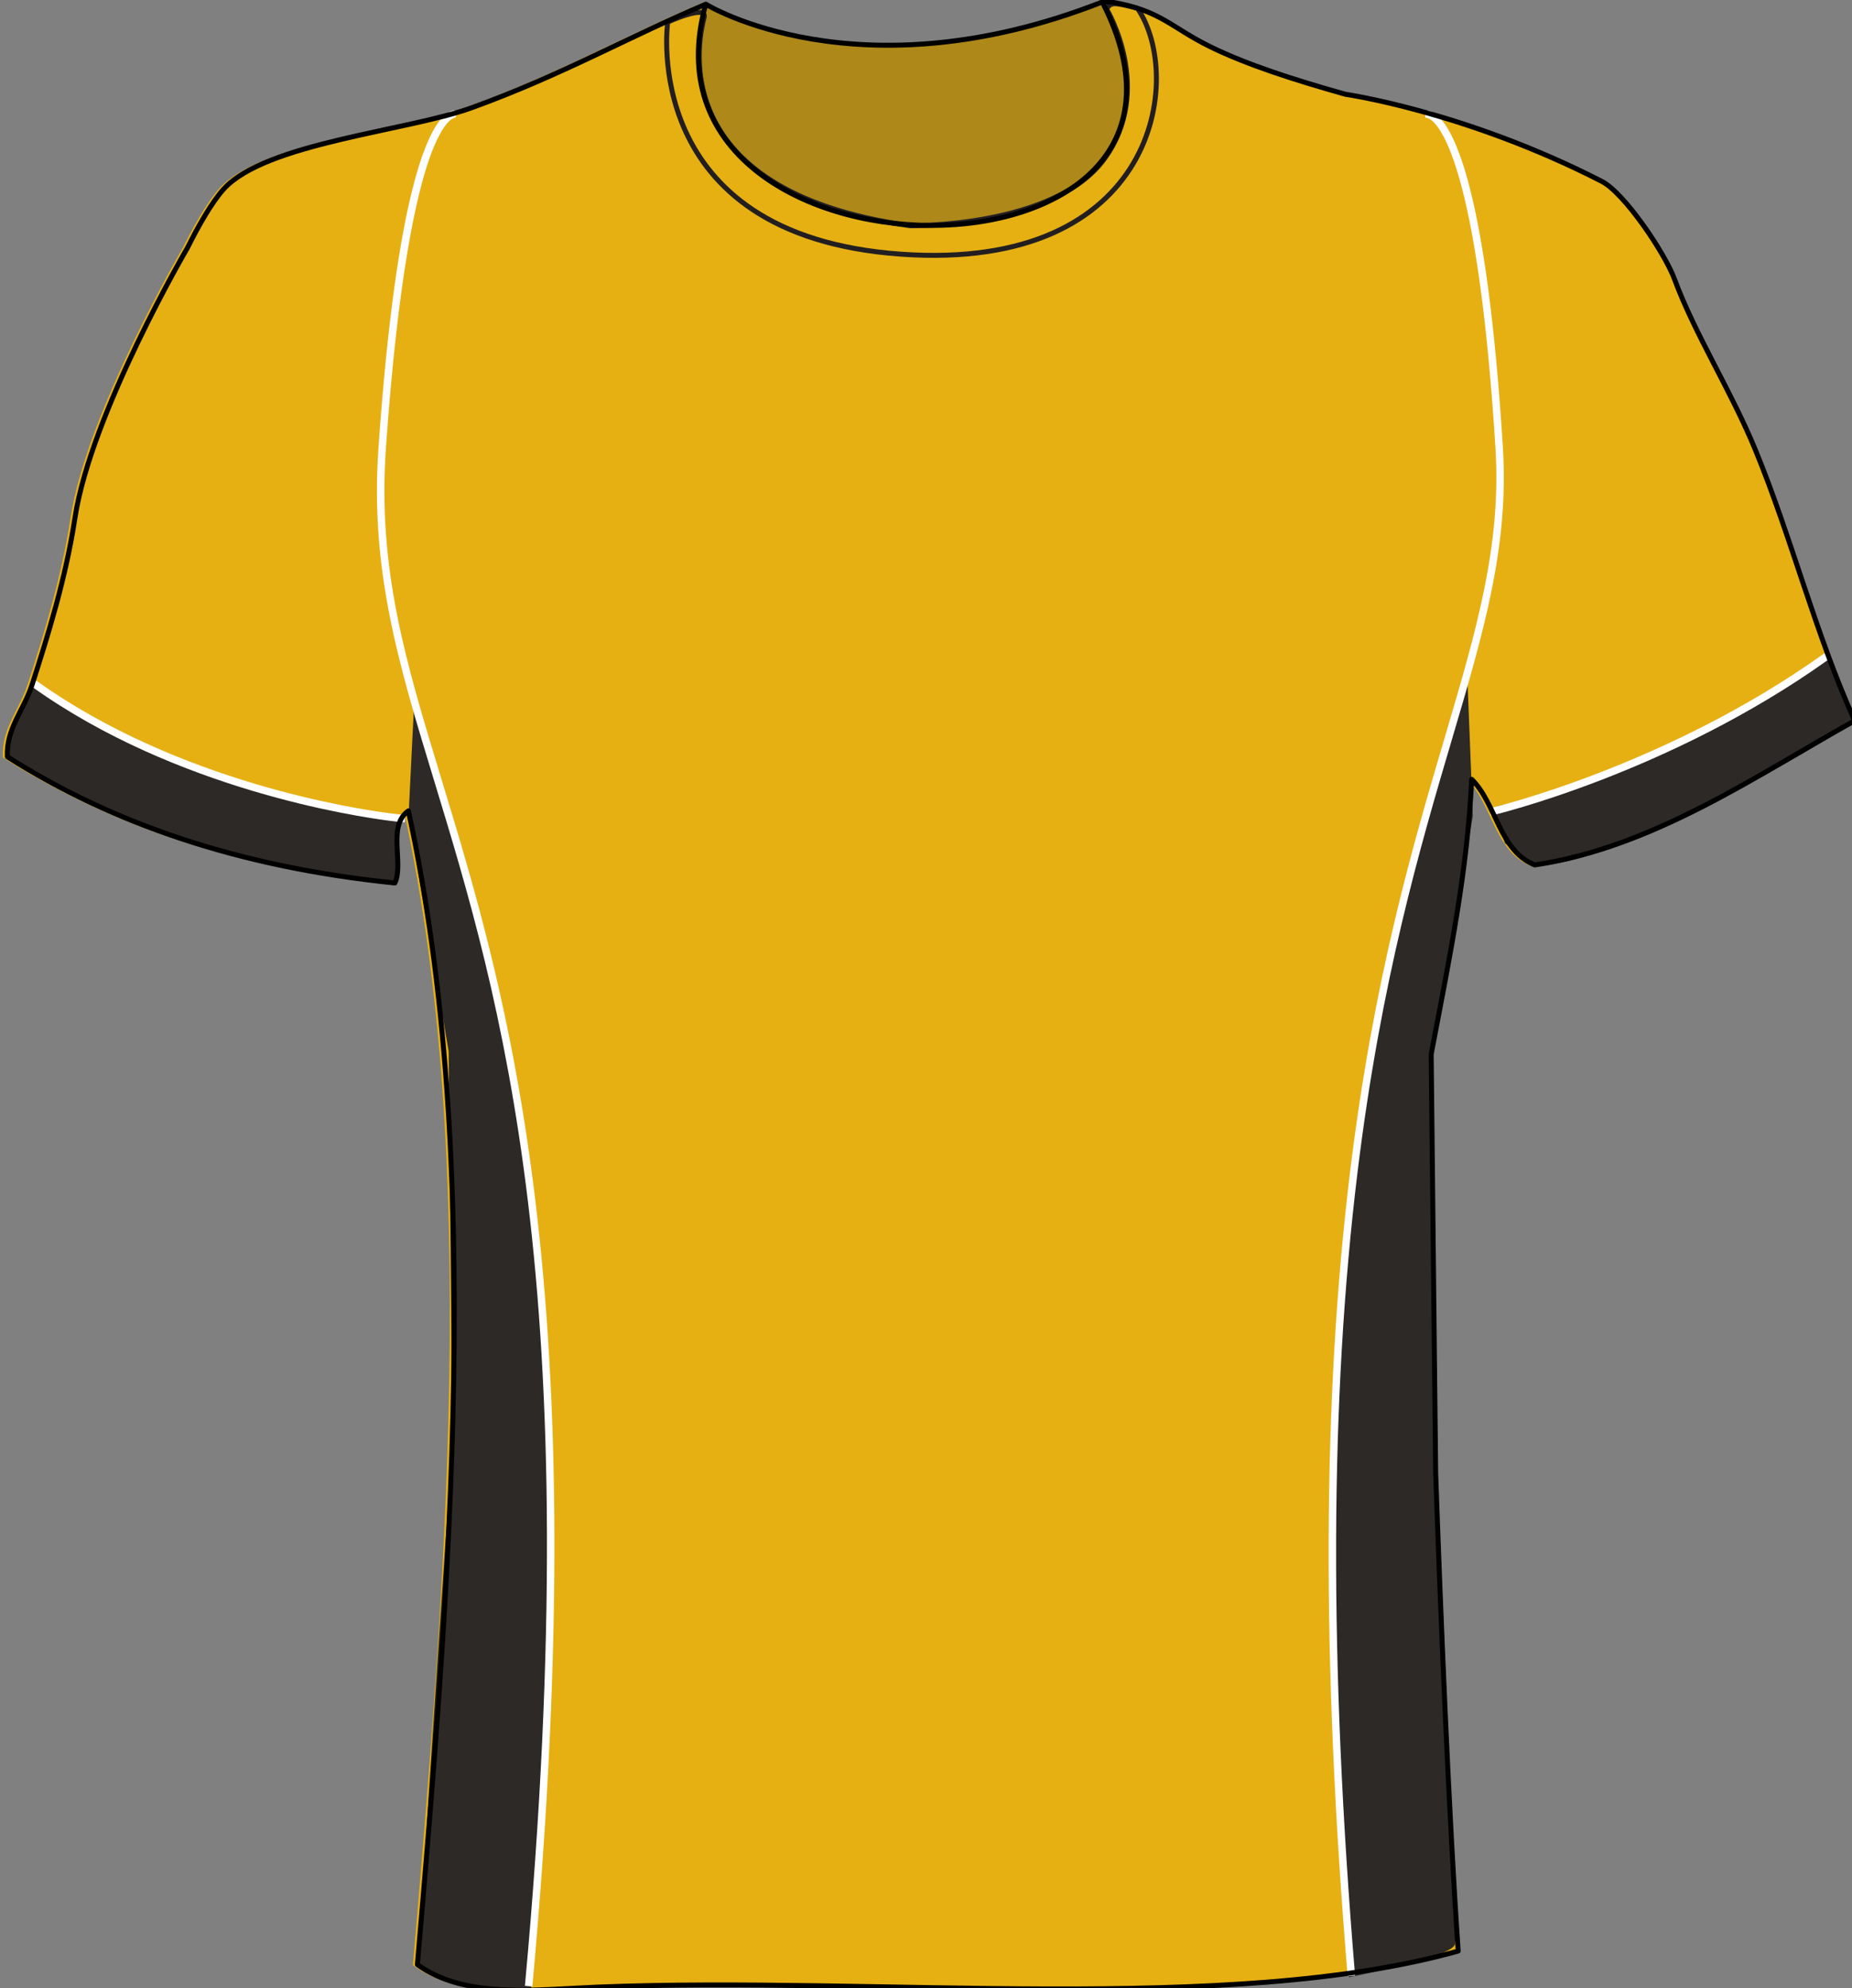
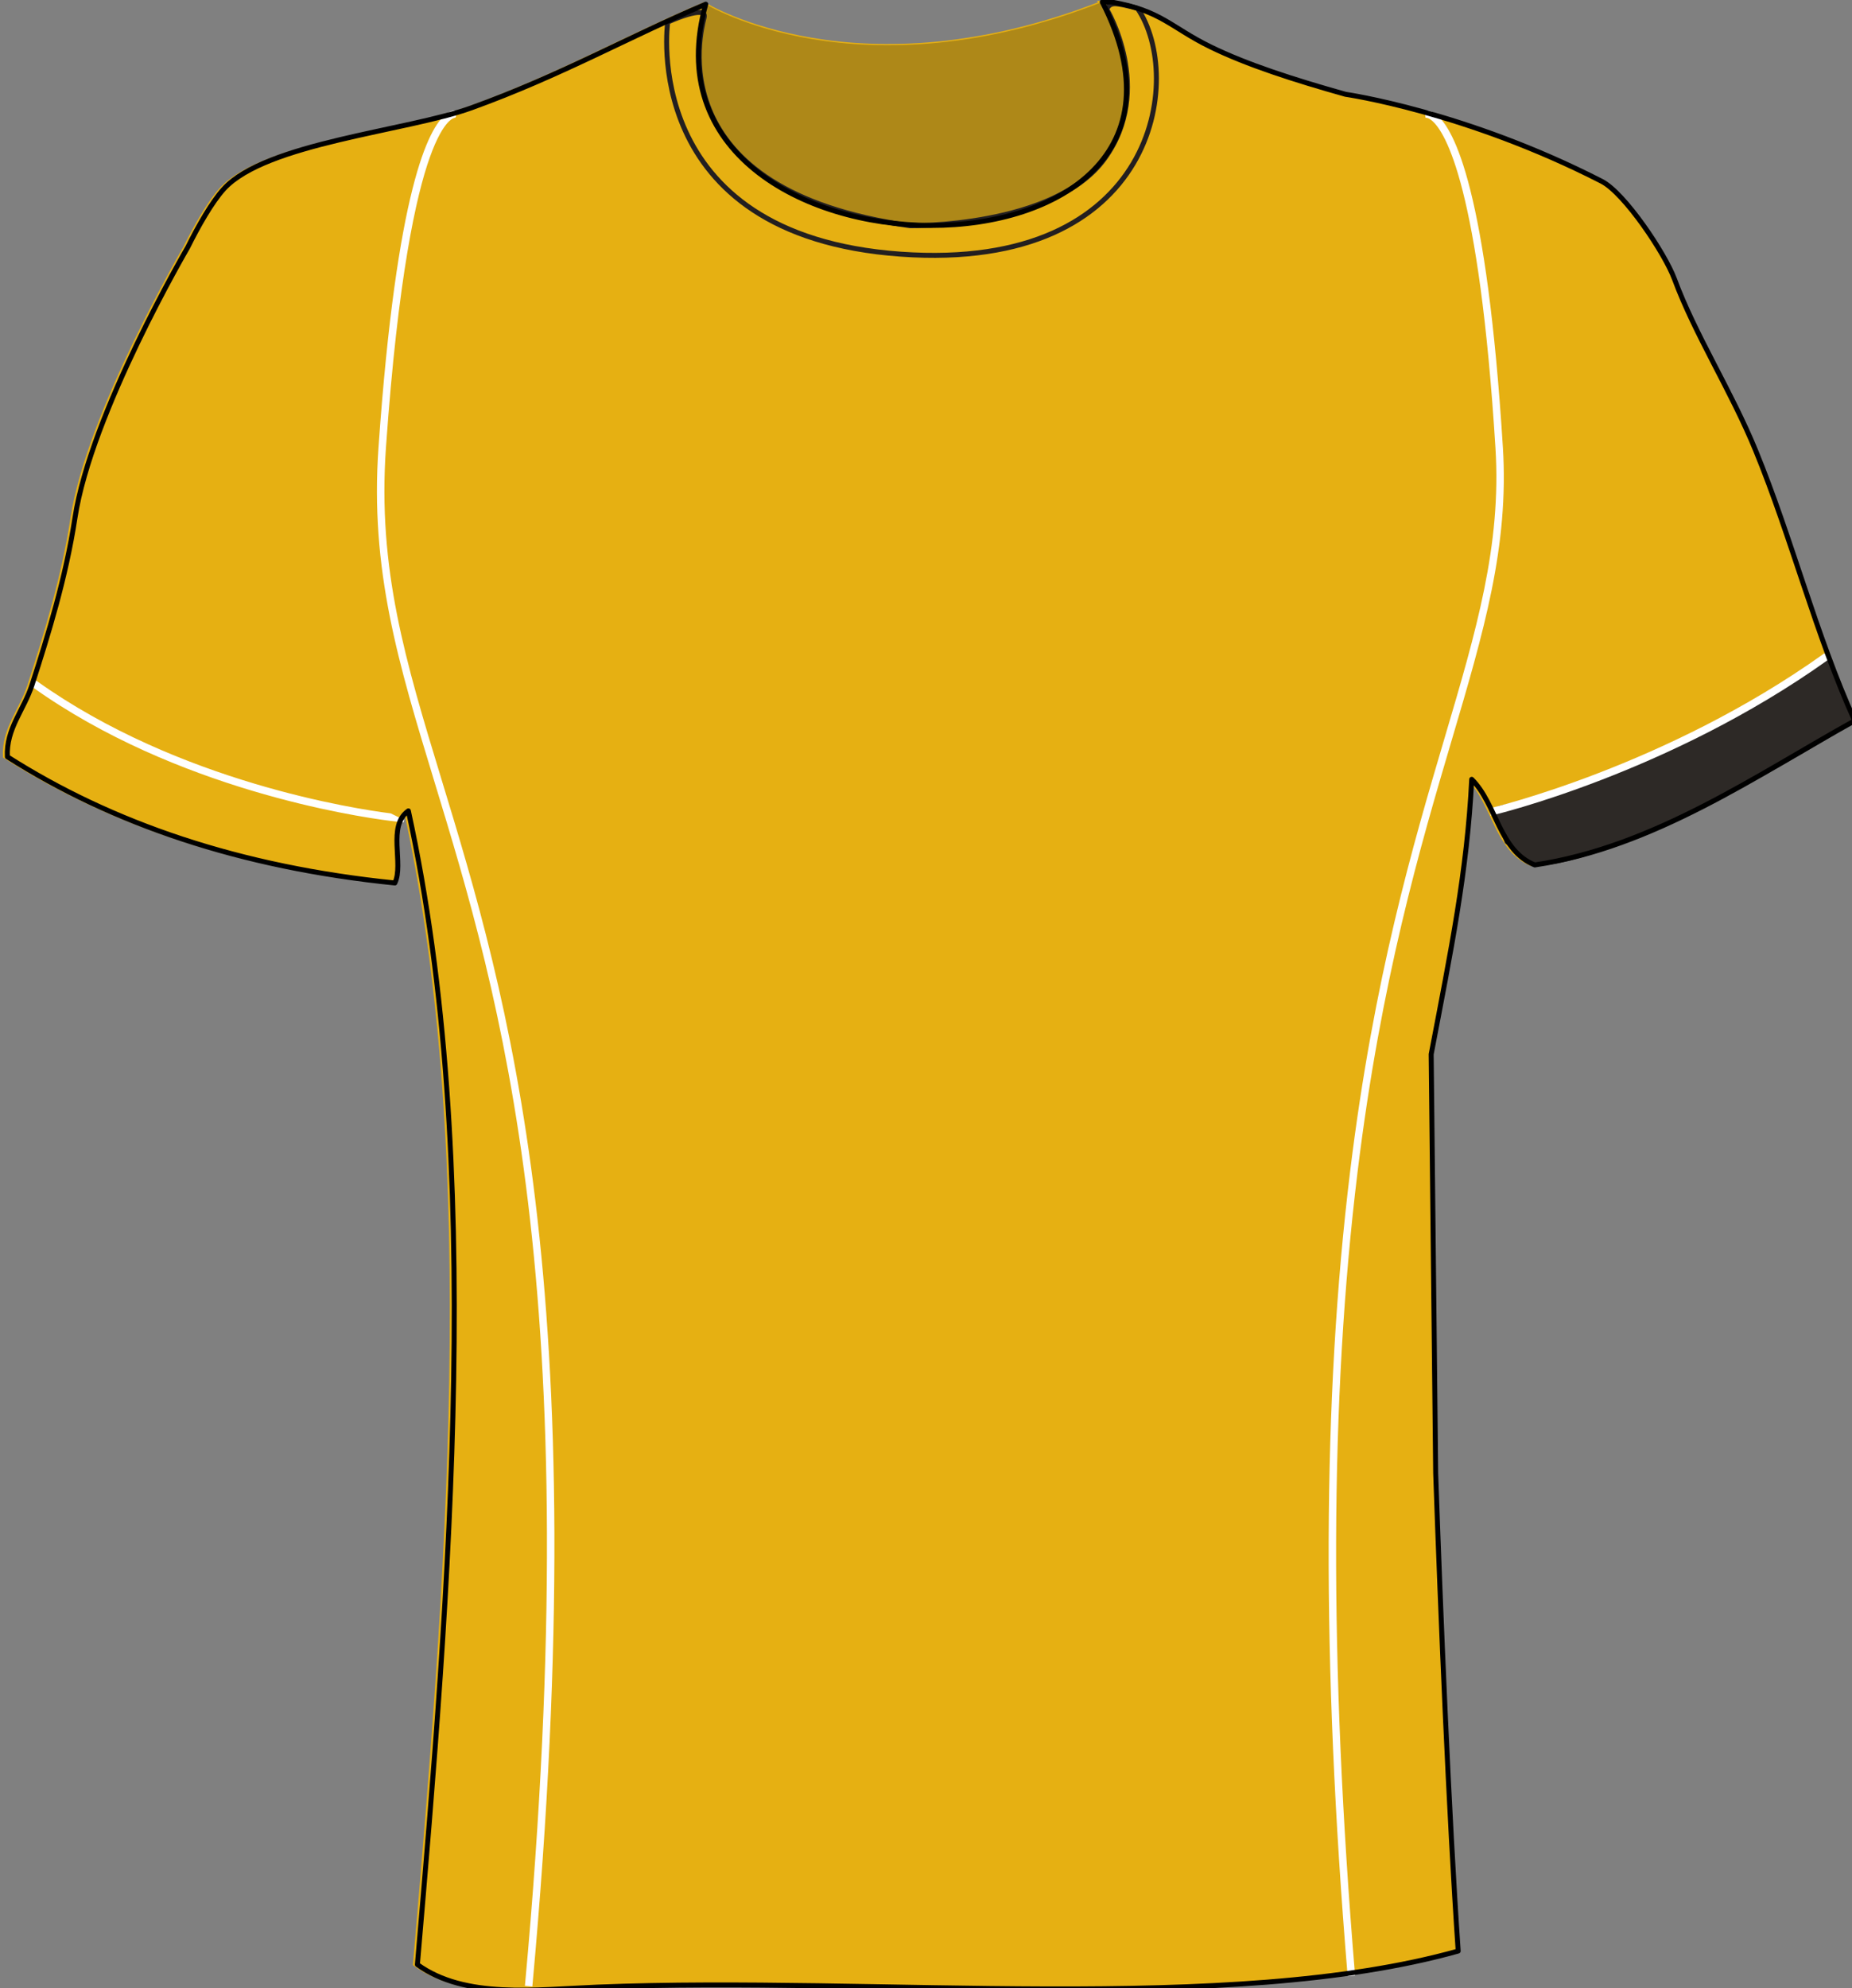
<svg xmlns="http://www.w3.org/2000/svg" preserveAspectRatio="xMidYMid meet" version="1.1" id="layer_1" x="0px" y="0px" width="745.363px" height="801.42px" viewbox="0 0 745.363 801.42" enable-background="new 0 0 745.363 801.42" xml:space="preserve" class="svg0" style="height: 800px;">
  <rect width="100%" height="100%" fill="#808080" stroke="none" />
  <g id="primary_2_" class="primary" fill="#e6b012" stroke="#e6b012" stroke-width="1px">
    <path fill="#e6b012" d="M443.617,0.805c61.904,120.689-192.708,118.776-159.576,0.88C284.041,1.685,345.157,39.444,443.617,0.805z" class="primary" stroke="#e6b012" stroke-width="1px" />
    <path id="primary" fill="#e6b012" d="M576.509,592.839c1.996,56.983,5.275,137.088,9.068,192.216   c-92.018,25.812-233.457,9.995-346.355,14.508c-24.833,0.994-53.346,4.837-72.534-9.066   c12.919-150.781,27.23-322.709-3.627-464.221c-8.644,6.06-1.739,21.302-5.441,29.014c-62.564-6.345-113.857-23.957-155.948-50.773   c-0.558-11.324,6.653-18.785,9.948-29.013c6.442-20.001,13.613-43.078,17.254-67.094C35.278,166.19,74.208,99.606,74.208,99.606   c4.213-8.495,9.759-18.299,14.562-23.574c16.868-18.523,73.638-23.234,99.681-32.642c36.21-13.08,63.35-28.622,94.294-41.706   c-33.133,117.896,221.479,119.809,159.577-0.88c1.207,0,2.42,0,3.627,0c20.072,3.429,23.959,10.226,39.895,18.024   c14.713,7.198,33.645,13.294,54.402,19.123c0,0,48.217,6.872,103.102,35.019c9.174,4.708,25.4,28.887,29.27,39.329   c8.359,22.549,22.746,44.804,32.646,68.907c14.541,35.415,24.227,74.247,39.895,108.801   c-39.277,21.774-80.855,50.913-128.75,58.026c-14.338-5.608-15.367-24.529-25.391-34.453   c-1.824,36.986-8.303,68.666-16.316,110.615L576.509,592.839z" class="primary" stroke="#e6b012" stroke-width="1px" />
  </g>
  <g id="secondary_1_" class="secondary" fill="#2D2926" stroke="#2D2926" stroke-width="1px">
-     <path fill="#2D2926" d="M3.093,304.88c0,0,35.485,20.375,57.004,28.16c21.52,7.784,54.257,15.338,54.257,15.338l44.642,6.867   c0,0,1.146-6.867,0.687-11.675c-0.459-4.808,0.458-11.675,0.458-11.675s3.204-2.976-4.121-3.434   c-7.325-0.459-44.644-7.557-61.354-13.509C77.955,309,48.422,296.181,48.422,296.181l-29.076-17.169c0,0-5.035-4.808-7.326-0.916   c-2.29,3.891-6.412,12.82-7.327,15.109C3.779,295.495,3.093,304.88,3.093,304.88z" class="secondary" stroke="#2D2926" stroke-width="1px" />
    <path fill="#2D2926" d="M746.447,290.008c0,0-88.598,56.08-128.744,58.026l-11.59-9.043l-3.213-9.616c0,0-3.203-3.663,0.459-4.579   s33.424-7.327,65.475-22.894s64.104-34.341,64.104-34.341s2.75-6.179,3.666-0.228C737.521,273.284,746.447,290.008,746.447,290.008   z" class="secondary" stroke="#2D2926" stroke-width="1px" />
-     <path fill="#2D2926" d="M590.082,273.288c0,0-13.389,37.542-22.205,76.579c-9.615,42.582-19.002,84.133-22.664,117.101   c-3.664,32.966-6.641,69.252-8.93,146.633c-2.287,77.382,7.096,168.611,7.096,181.431c0,0,40.75-8.241,41.668-12.82   c0.916-4.575-7.555-199.86-7.555-199.86l-1.373-159.339l16.141-94.779L590.082,273.288z" class="secondary" stroke="#2D2926" stroke-width="1px" />
-     <path fill="#2D2926" d="M167.01,286.336c0,0,13.163,36.053,21.978,75.092c9.616,42.583,19.329,72.571,22.991,105.54   c3.663,32.966,6.64,69.252,8.929,146.633c2.289,77.382-7.652,174.108-7.652,186.931c0,0-44.872-2.747-44.414-10.533   c4.547-77.41,13.735-210.618,13.735-210.618l-1.505-156.367l-16.14-94.779L167.01,286.336z" class="secondary" stroke="#2D2926" stroke-width="1px" />
  </g>
  <g id="tertiary_1_" class="tertiary" fill="#FFFFFF" stroke="#FFFFFF" stroke-width="1px">
    <path fill="#FFFFFF" d="M600.381,327.603l-0.452-1.948c0.699-0.162,70.614-16.747,134.26-62.111l1.16,1.629   C671.37,310.775,601.084,327.44,600.381,327.603z" class="tertiary" stroke="#FFFFFF" stroke-width="1px" />
    <path fill="#FFFFFF" d="M542.841,794.656c-10.478-126.134-10.137-231.898,1.043-323.34c9.529-77.945,25.32-131.367,38.01-174.292   c12.809-43.33,22.925-77.554,20.469-116.852C595.82,75.448,582.271,53.036,576.75,48.262c-1.599-1.383-2.551-1.315-2.561-1.316   l-0.312-1.975c0.26-0.047,1.674-0.203,3.758,1.429c7.215,5.648,20.28,30.522,26.724,133.648   c2.479,39.65-7.683,74.024-20.547,117.543c-12.668,42.854-28.434,96.187-37.942,173.968   c-11.163,91.304-11.502,196.936-1.036,322.931L542.841,794.656z" class="tertiary" stroke="#FFFFFF" stroke-width="1px" />
-     <path fill="#FFFFFF" d="M162.431,330.377c-0.094,0-2.158-0.186-5.573-0.619c-13.846-1.756-85.828-12.59-143.358-53.595l1.161-1.629   c57.14,40.727,128.686,51.495,142.448,53.239c3.442,0.436,5.386,0.605,5.405,0.606L162.431,330.377z" class="tertiary" stroke="#FFFFFF" stroke-width="1px" />
+     <path fill="#FFFFFF" d="M162.431,330.377c-0.094,0-2.158-0.186-5.573-0.619c-13.846-1.756-85.828-12.59-143.358-53.595l1.161-1.629   c57.14,40.727,128.686,51.495,142.448,53.239L162.431,330.377z" class="tertiary" stroke="#FFFFFF" stroke-width="1px" />
    <path fill="#FFFFFF" d="M213.793,798.786l-1.992-0.184c25.7-280.05-10.295-398.227-36.578-484.517   c-14.441-47.412-25.848-84.861-22.393-134.046c7.296-103.872,20.089-128.414,27.065-133.798c1.897-1.464,3.183-1.313,3.422-1.271   l-0.37,1.966c0.008,0.005-4.635-0.126-10.49,16.371c-5.359,15.098-12.769,47.631-17.632,116.872   c-3.429,48.816,7.93,86.109,22.311,133.323C203.467,399.951,239.529,518.346,213.793,798.786z" class="tertiary" stroke="#FFFFFF" stroke-width="1px" />
  </g>
  <g id="outline_2_">
    <path opacity="0.3" enable-background="new    " d="M443.617,0.805c61.904,120.689-192.708,118.776-159.576,0.88   C284.041,1.685,345.157,39.444,443.617,0.805z" fill="#2D2926" stroke-width="2px" />
    <path fill="none" stroke="#231F20" stroke-width="2px" stroke-miterlimit="10" d="M457.82,3.374   c18.775,27.472,8.242,106.227-95.234,98.9c-106.062-7.51-93.863-93.406-93.863-93.406s16.028-7.326,14.654-1.831   s-18.775,69.597,82.874,83.791c0,0,58.149,0.915,78.295-27.015c20.148-27.93,0.916-59.979,0.916-59.979s0.457-2.748,4.123-2.29   C453.244,2,457.82,3.374,457.82,3.374z" />
-     <path fill="none" stroke="#000000" stroke-width="2px" stroke-miterlimit="10" d="M443.617,0.805   c-98.459,38.64-159.576,0.88-159.576,0.88" />
    <path fill="none" stroke="#000000" stroke-width="2px" stroke-linejoin="round" stroke-miterlimit="10" d="M577.808,592.839   c1.996,56.983,5.275,137.088,9.062,192.216c-92.016,25.812-233.45,9.995-346.35,14.508c-24.833,0.994-53.346,4.837-72.534-9.066   c12.92-150.781,27.231-322.709-3.626-464.221c-8.644,6.06-1.739,21.302-5.441,29.014c-62.565-6.346-113.859-23.957-155.95-50.774   c-0.558-11.324,6.652-18.785,9.946-29.013c6.443-20.001,13.613-43.078,17.254-67.094C36.575,166.19,75.504,99.606,75.504,99.606   c4.212-8.495,9.758-18.299,14.562-23.574c16.864-18.523,73.638-23.234,99.678-32.642c36.213-13.08,63.35-28.622,94.296-41.706   c-33.133,117.896,221.479,119.809,159.577-0.88c1.207,0,2.416,0,3.627,0c20.074,3.429,23.953,10.226,39.895,18.024   c14.713,7.198,33.645,13.294,54.396,19.123c0,0,48.223,6.872,103.107,35.019c9.176,4.708,25.4,28.887,29.27,39.329   c8.359,22.549,22.746,44.804,32.639,68.907c14.547,35.415,24.232,74.247,39.896,108.801   c-39.277,21.774-80.855,50.913-128.744,58.026c-14.344-5.608-15.367-24.529-25.393-34.453   c-1.822,36.986-8.305,68.666-16.316,110.615L577.808,592.839z" />
  </g>
  <filter id="linear">
    <feColorMatrix type="matrix" values="0 -1 0 0 0               0 -1 0 0 0               0 -1 0 0 0               0 -1 0 0.9 0 " />
  </filter>
</svg>